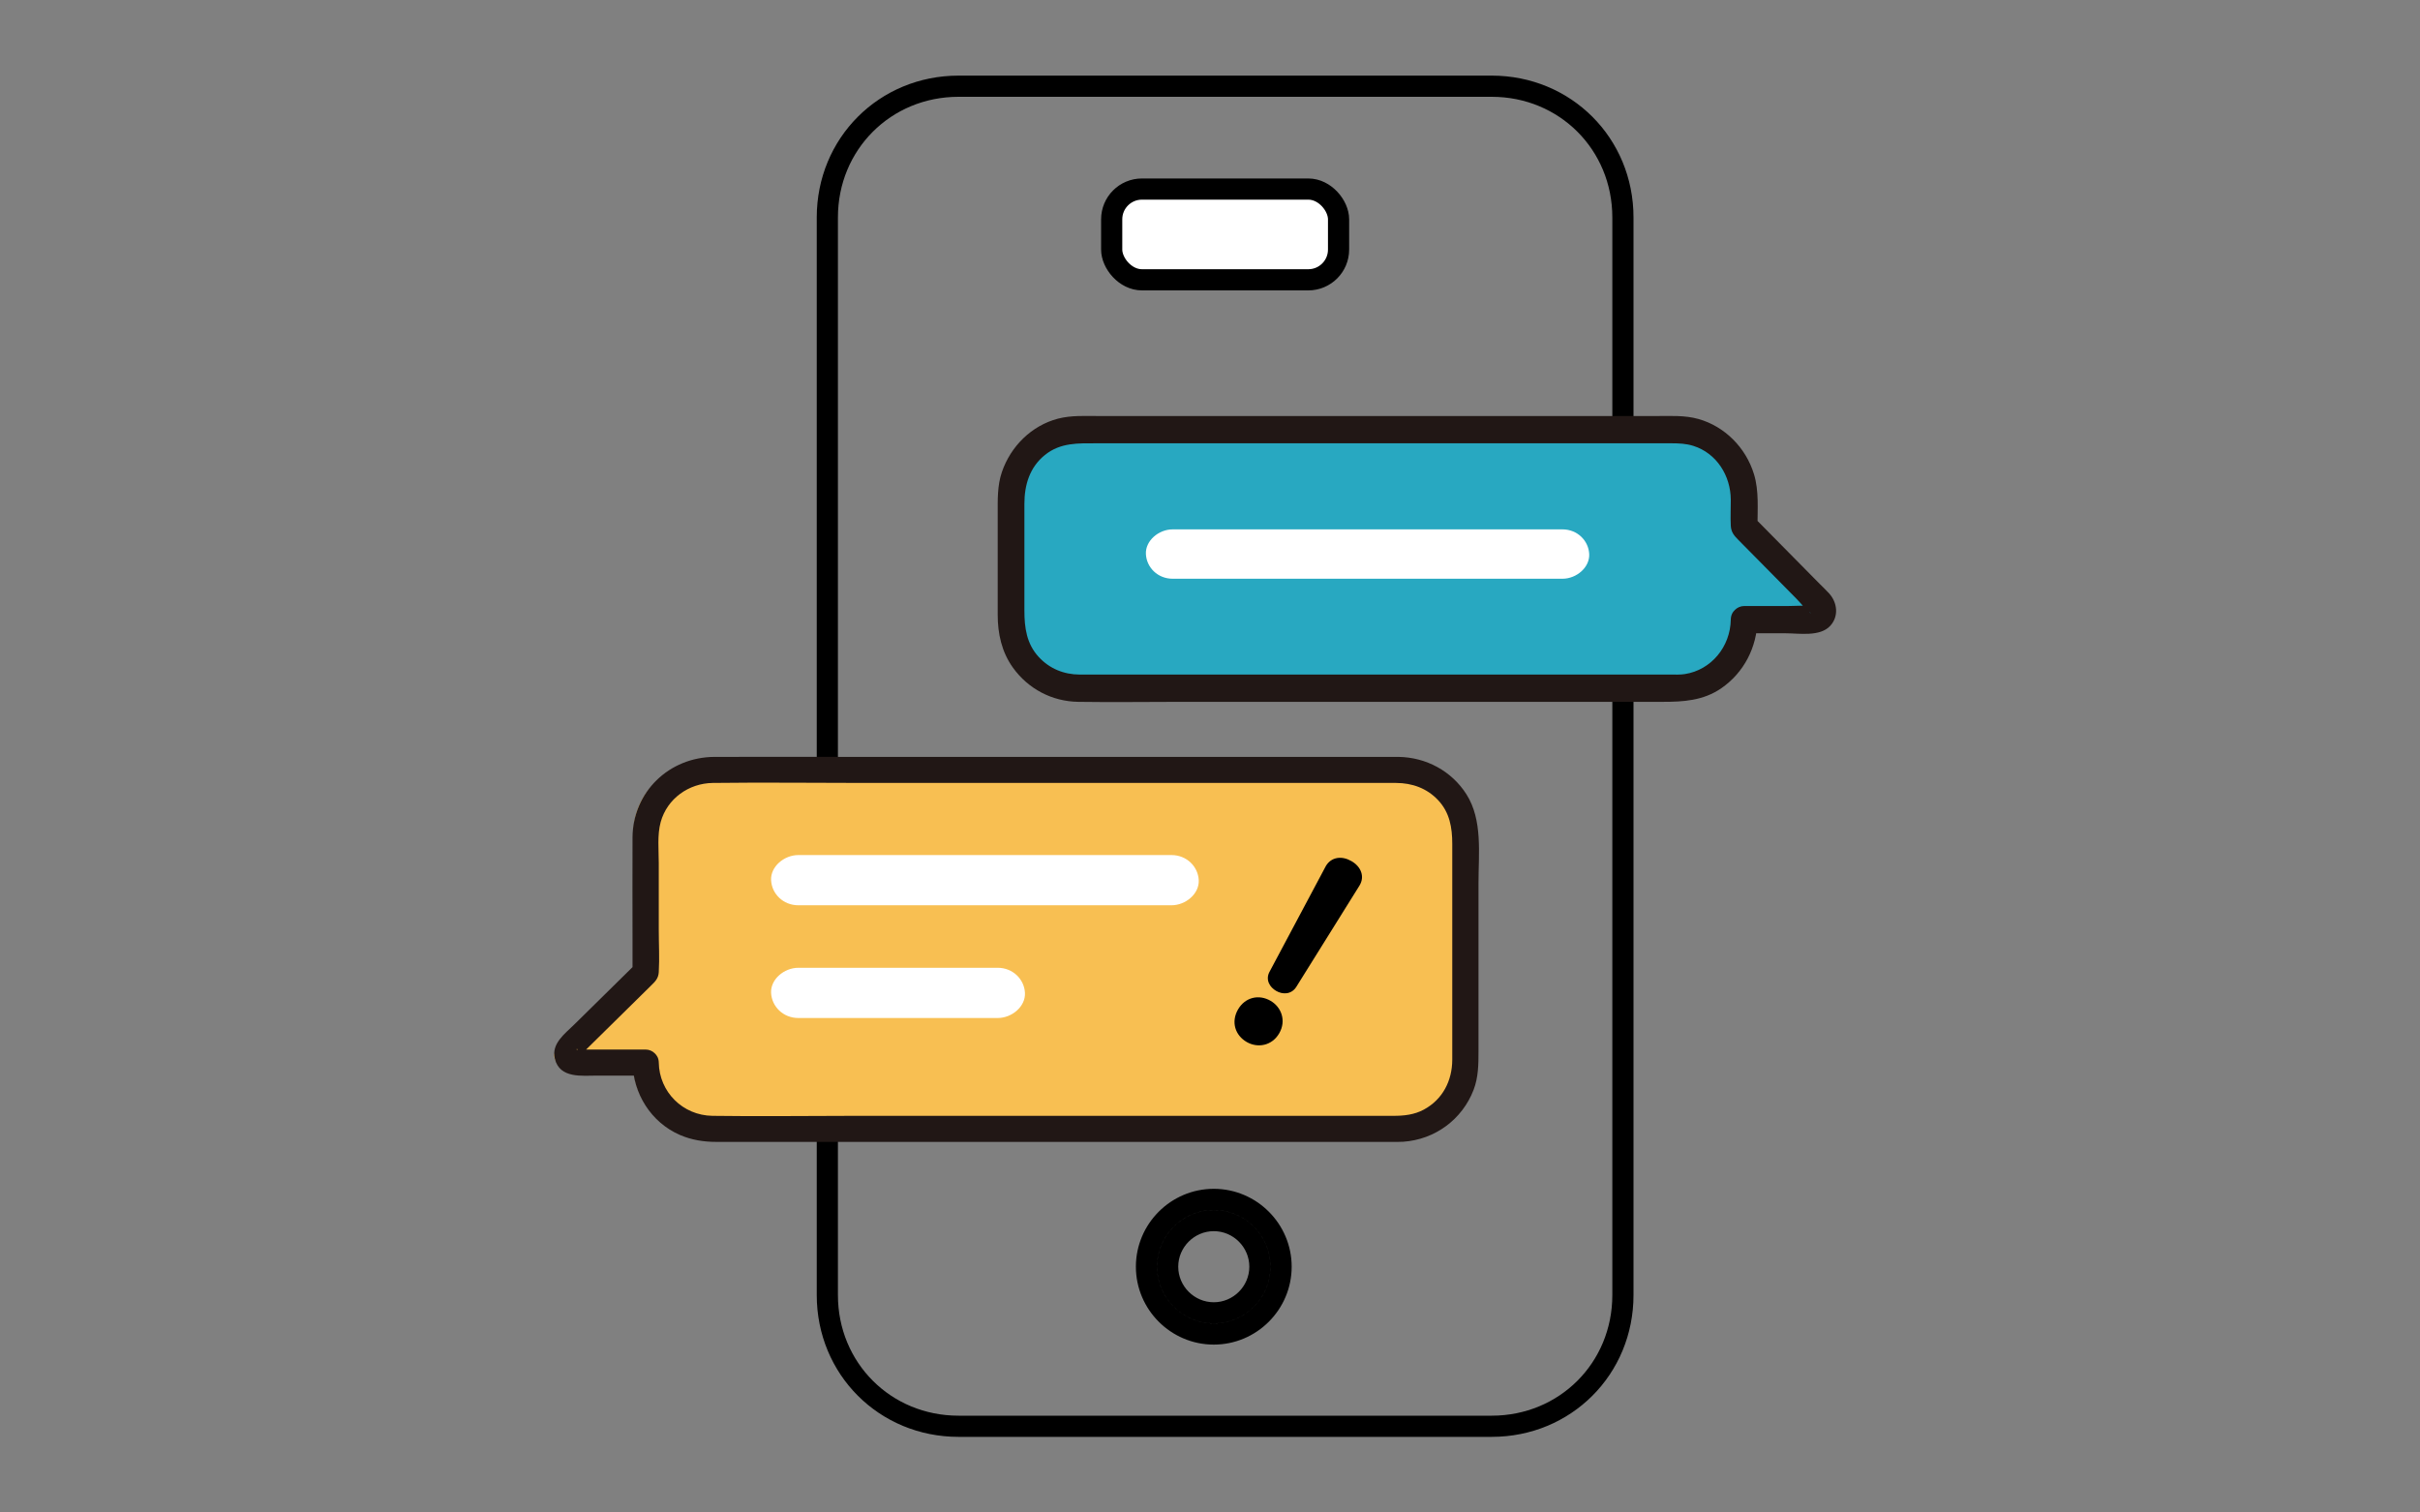
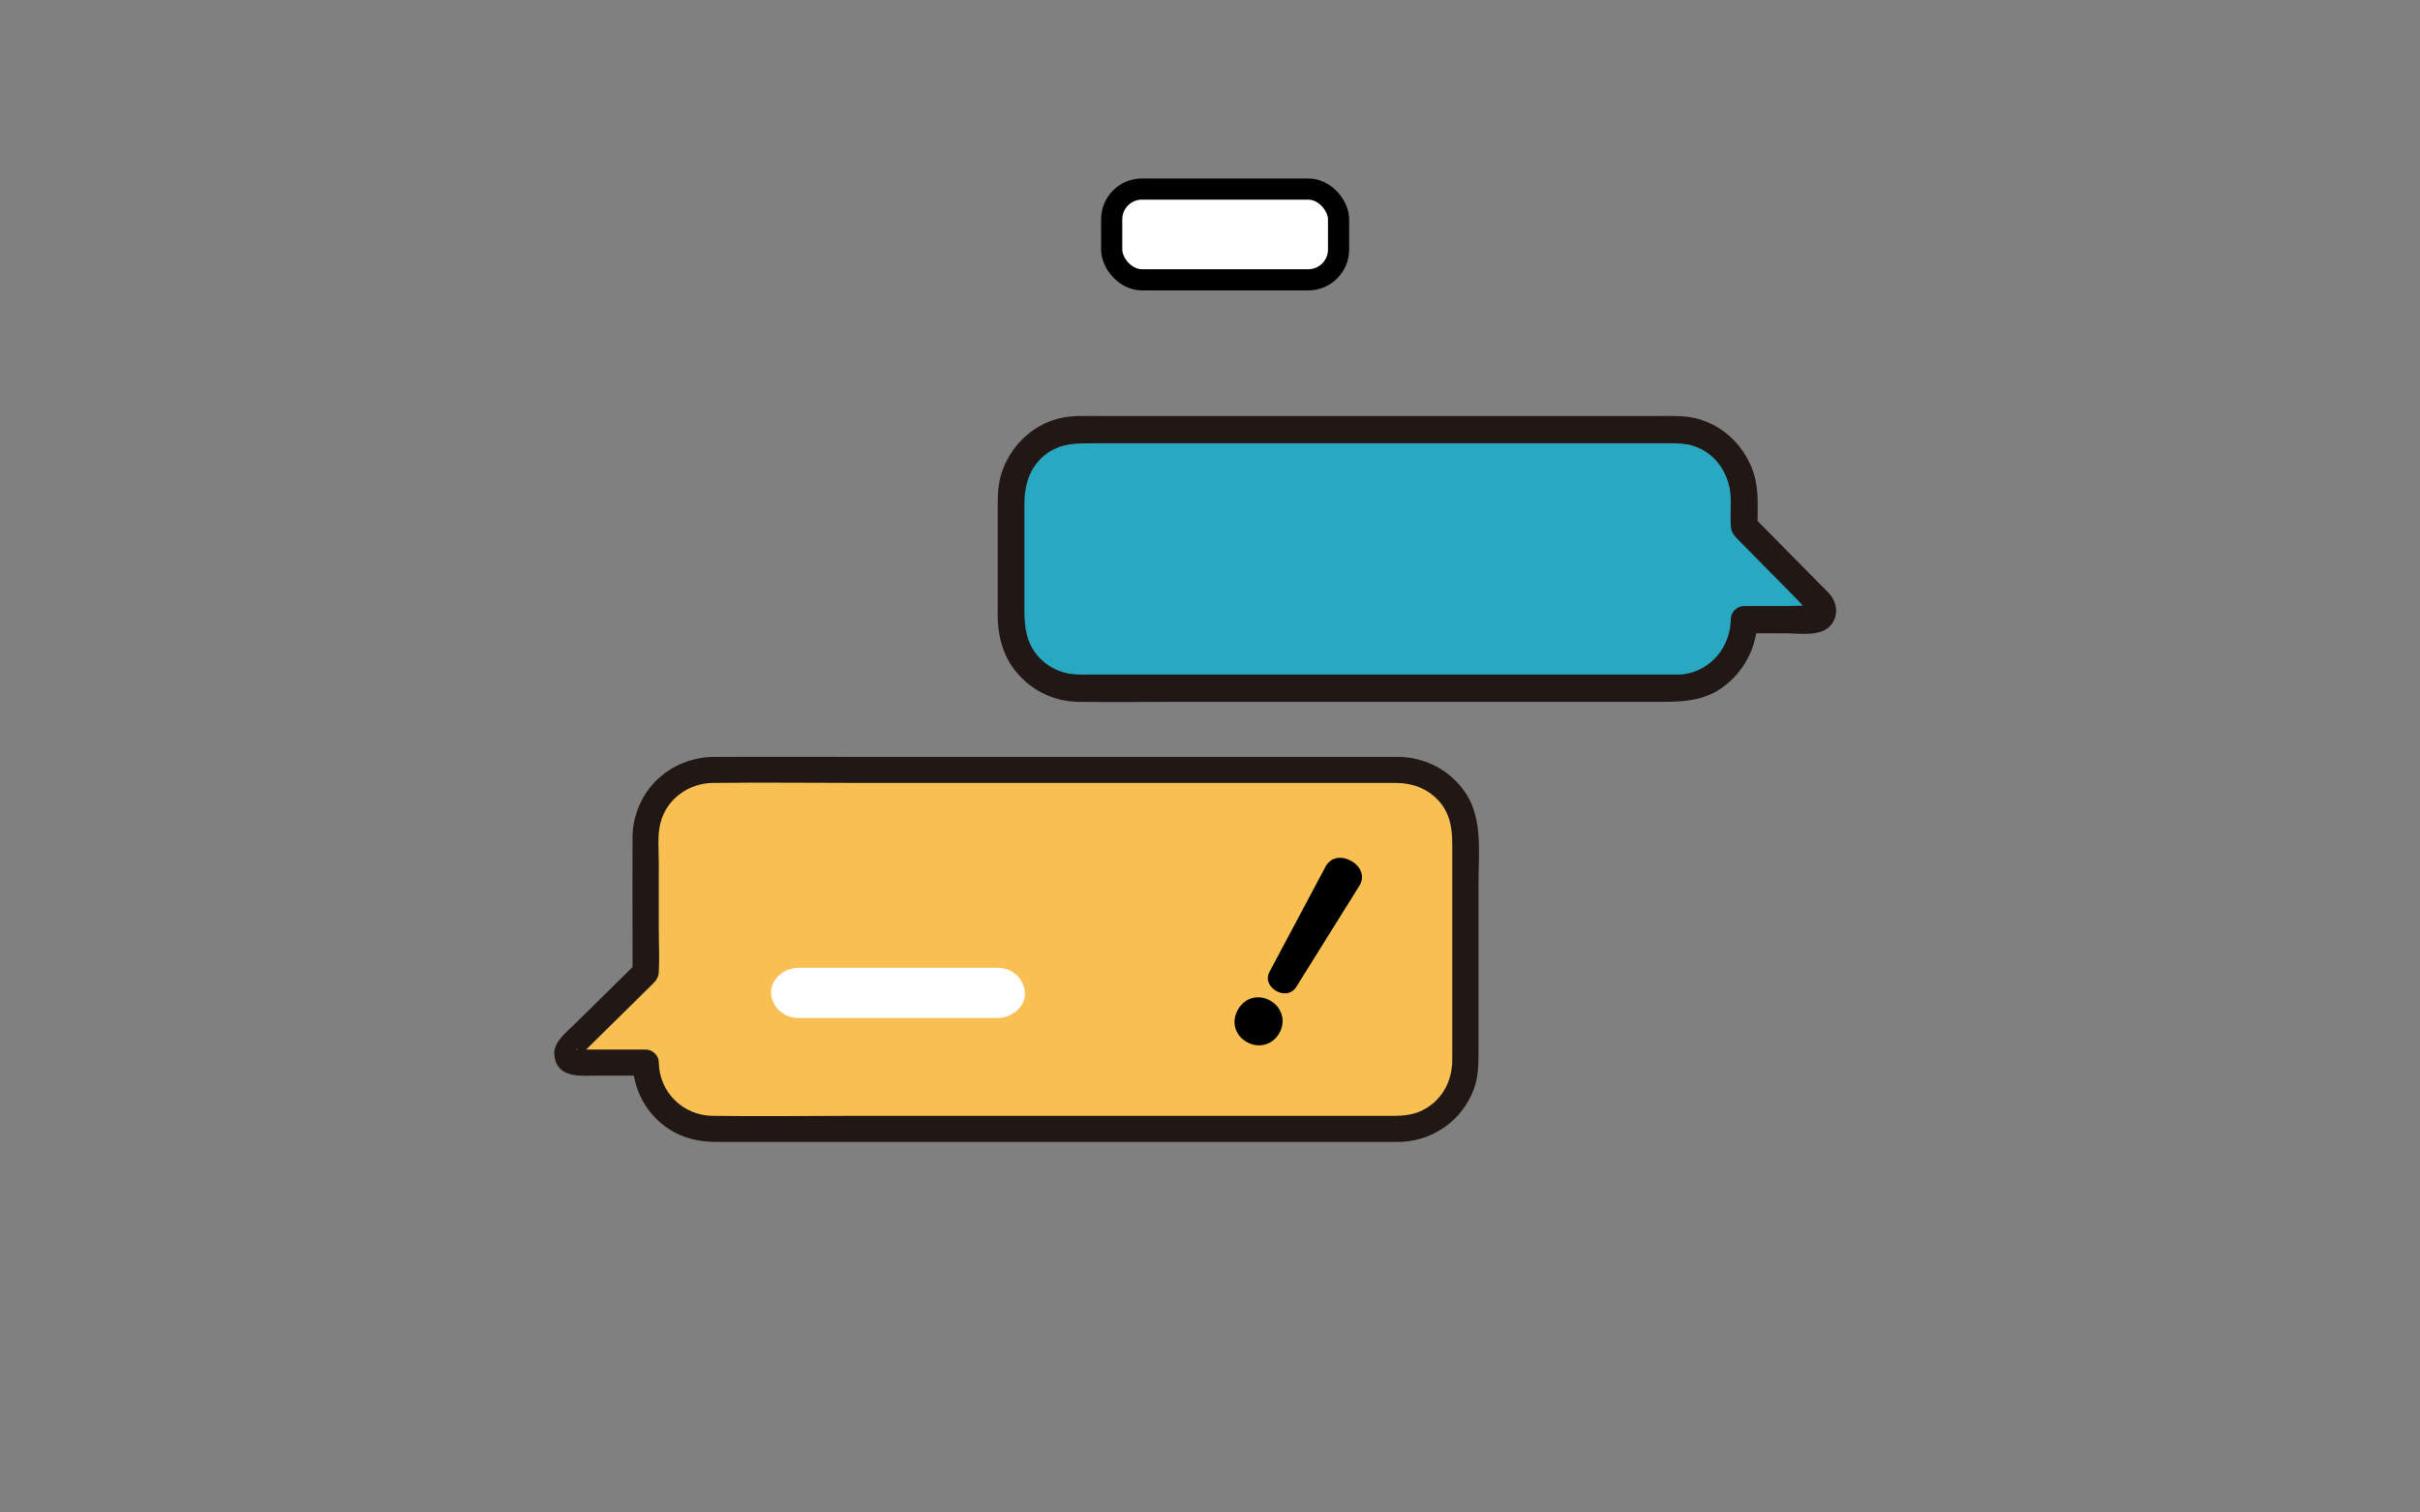
<svg xmlns="http://www.w3.org/2000/svg" width="160" height="100" viewBox="0 0 160 100" fill="none">
  <rect x="0" y="0" width="160" height="100" fill="#808080" stroke="none" />
  <g clip-path="url(#clip0_291_8221)">
-     <path d="M80.25 86.8C78.574 86.8 77.2 85.426 77.2 83.75C77.2 82.074 78.574 80.7 80.25 80.7C81.926 80.7 83.3 82.074 83.3 83.75C83.3 85.426 81.926 86.8 80.25 86.8ZM75.8 83.75C75.8 86.199 77.801 88.2 80.25 88.2C82.699 88.2 84.7 86.199 84.7 83.75C84.7 81.301 82.699 79.3 80.25 79.3C77.801 79.3 75.8 81.301 75.8 83.75ZM63.375 5.7H98.625C103.488 5.7 107.3 9.512 107.3 14.375V85.625C107.3 90.489 103.488 94.3 98.625 94.3H63.375C58.512 94.3 54.7 90.488 54.7 85.625V14.375C54.7 9.512 58.512 5.7 63.375 5.7Z" stroke="black" stroke-width="1.4" />
    <rect x="73.5" y="12.5" width="15" height="6" rx="2" fill="white" stroke="black" stroke-width="1.4" />
    <path d="M115.122 41.399H119.683C120.221 41.399 120.49 40.744 120.108 40.363L115.122 35.389V33.559C115.122 31.115 113.152 29.133 110.722 29.133H71.472C69.042 29.133 67.072 31.115 67.072 33.559V41.399C67.072 43.843 69.042 45.825 71.472 45.825H110.722C113.152 45.825 115.122 43.843 115.122 41.399Z" fill="#28A8C1" />
    <path d="M116.197 40.969C115.903 41.27 115.609 41.57 115.314 41.87H118.051C118.953 41.87 120.333 42.118 121.013 41.372C121.584 40.745 121.478 39.843 120.943 39.245C120.743 39.022 120.519 38.816 120.309 38.603L117.799 36.061C117.179 35.433 116.559 34.805 115.939 34.177L116.197 34.814C116.197 33.672 116.303 32.457 115.966 31.353C115.431 29.597 114.032 28.19 112.291 27.701C111.385 27.446 110.422 27.507 109.492 27.507H72.692C71.778 27.507 70.834 27.448 69.941 27.682C68.209 28.137 66.824 29.499 66.24 31.212C65.935 32.108 65.964 33.04 65.964 33.971V40.643C65.964 41.898 66.228 43.105 66.966 44.136C67.984 45.556 69.565 46.377 71.286 46.403C73.536 46.437 75.788 46.403 78.038 46.403H109.936C111.297 46.403 112.617 46.324 113.803 45.506C115.294 44.477 116.166 42.803 116.197 40.969C116.216 39.808 114.451 39.808 114.432 40.969C114.403 42.756 113.141 44.298 111.391 44.568C111.08 44.616 110.752 44.6 110.436 44.6H72.358C72.033 44.6 71.707 44.602 71.382 44.6C70.343 44.595 69.389 44.213 68.672 43.432C67.872 42.562 67.729 41.495 67.729 40.364V33.317C67.729 32.057 68.078 30.893 69.086 30.081C70.12 29.247 71.301 29.309 72.52 29.309H110.522C111.012 29.309 111.484 29.329 111.962 29.481C113.493 29.967 114.424 31.445 114.432 33.042C114.435 33.612 114.401 34.191 114.432 34.76C114.455 35.197 114.663 35.425 114.937 35.702L117.4 38.195L118.768 39.581C119.043 39.86 119.311 40.212 119.623 40.447C119.798 40.58 119.62 40.576 119.642 40.357C119.675 40.036 120.105 40.105 119.735 40.068C119.238 40.018 118.711 40.068 118.212 40.068H115.315C114.838 40.068 114.432 40.48 114.432 40.969C114.432 42.129 116.197 42.131 116.197 40.969L116.197 40.969Z" fill="#211715" />
-     <path d="M77.53 38.264H103.304C104.229 38.264 105.114 37.514 105.072 36.632C105.029 35.751 104.295 35 103.304 35H77.53C76.605 35 75.719 35.751 75.762 36.632C75.805 37.514 76.539 38.264 77.53 38.264Z" fill="white" />
    <path d="M41.887 70.414H37.255C36.709 70.414 36.436 69.748 36.824 69.361L41.887 64.306V55.056C41.887 52.571 43.888 50.558 46.355 50.558H92.215C94.682 50.558 96.683 52.572 96.683 55.056V70.414C96.683 72.899 94.682 74.912 92.215 74.912H46.355C43.887 74.912 41.887 72.898 41.887 70.414Z" fill="#F8BF52" />
    <path d="M52.785 67.307H65.962C66.906 67.307 67.81 66.544 67.766 65.647C67.722 64.75 66.973 63.986 65.962 63.986H52.785C51.842 63.986 50.937 64.75 50.981 65.647C51.025 66.544 51.774 67.307 52.785 67.307Z" fill="white" />
    <path d="M43.556 70.254C43.556 69.788 43.159 69.392 42.688 69.392H38.413C38.347 69.392 38.256 69.375 38.192 69.392C38.056 69.43 38.117 69.259 38.291 69.463C38.492 69.697 38.166 69.909 38.395 69.743C38.54 69.639 38.665 69.478 38.791 69.353C39.785 68.374 40.779 67.395 41.773 66.416L43.024 65.183C43.3 64.912 43.53 64.706 43.555 64.275C43.61 63.348 43.555 62.402 43.555 61.474V57.074C43.555 56.198 43.447 55.205 43.682 54.351C44.107 52.805 45.535 51.786 47.127 51.765C50.466 51.722 53.809 51.765 57.148 51.765H75.156C78.871 51.765 88.585 51.756 92.3 51.765C93.364 51.768 94.337 52.114 95.077 52.898C95.849 53.715 96.017 54.725 96.017 55.791V63.253C96.017 65.522 96.023 67.791 96.017 70.06C96.014 71.445 95.391 72.687 94.137 73.363C93.505 73.704 92.827 73.775 92.126 73.775H56.39C53.295 73.775 50.196 73.82 47.102 73.775C45.141 73.746 43.589 72.197 43.556 70.254C43.537 69.146 41.802 69.142 41.821 70.253C41.856 72.297 43.041 74.205 44.946 75.036C45.718 75.372 46.526 75.498 47.362 75.498H51.024C56.08 75.498 61.135 75.498 66.191 75.498H91.924C92.206 75.498 92.492 75.507 92.773 75.488C94.878 75.343 96.677 74.012 97.428 72.056C97.743 71.233 97.752 70.382 97.752 69.519V58.368C97.752 56.443 98.037 54.222 96.957 52.52C95.979 50.978 94.287 50.068 92.461 50.043C92.21 50.04 91.96 50.043 91.71 50.043H57.052C53.782 50.043 50.512 50.032 47.242 50.043C44.24 50.053 41.837 52.367 41.82 55.368C41.808 57.66 41.82 59.953 41.82 62.245V64.301L42.075 63.692C40.707 65.039 39.34 66.386 37.973 67.732C37.349 68.347 36.434 69.002 36.684 70.003C37.012 71.321 38.472 71.115 39.51 71.115H42.688L41.821 70.253C41.821 71.361 43.556 71.364 43.556 70.254Z" fill="#211715" />
-     <path d="M52.785 59.854H77.451C78.395 59.854 79.299 59.09 79.256 58.194C79.212 57.297 78.463 56.533 77.451 56.533H52.785C51.842 56.533 50.937 57.297 50.981 58.194C51.025 59.09 51.774 59.854 52.785 59.854Z" fill="white" />
    <path fill-rule="evenodd" clip-rule="evenodd" d="M87.658 57.263C87.828 56.969 88.092 56.784 88.404 56.731C88.711 56.678 89.042 56.755 89.354 56.935C89.659 57.111 89.887 57.358 89.99 57.649C90.096 57.945 90.061 58.265 89.881 58.555L85.702 65.254C85.543 65.503 85.314 65.637 85.064 65.669C84.823 65.7 84.58 65.634 84.377 65.516C84.168 65.396 83.984 65.217 83.889 64.99C83.791 64.756 83.799 64.489 83.946 64.232L87.658 57.263Z" fill="black" />
    <path d="M84.001 66.168C84.725 66.586 85.055 67.49 84.577 68.317C84.099 69.145 83.151 69.311 82.427 68.893C82.053 68.677 81.785 68.349 81.675 67.963C81.565 67.575 81.619 67.147 81.851 66.744C82.084 66.341 82.428 66.081 82.819 65.982C83.209 65.884 83.626 65.951 84.001 66.168Z" fill="black" />
  </g>
  <defs>
    <clipPath id="clip0_291_8221">
      <rect width="160" height="100" fill="white" />
    </clipPath>
  </defs>
</svg>